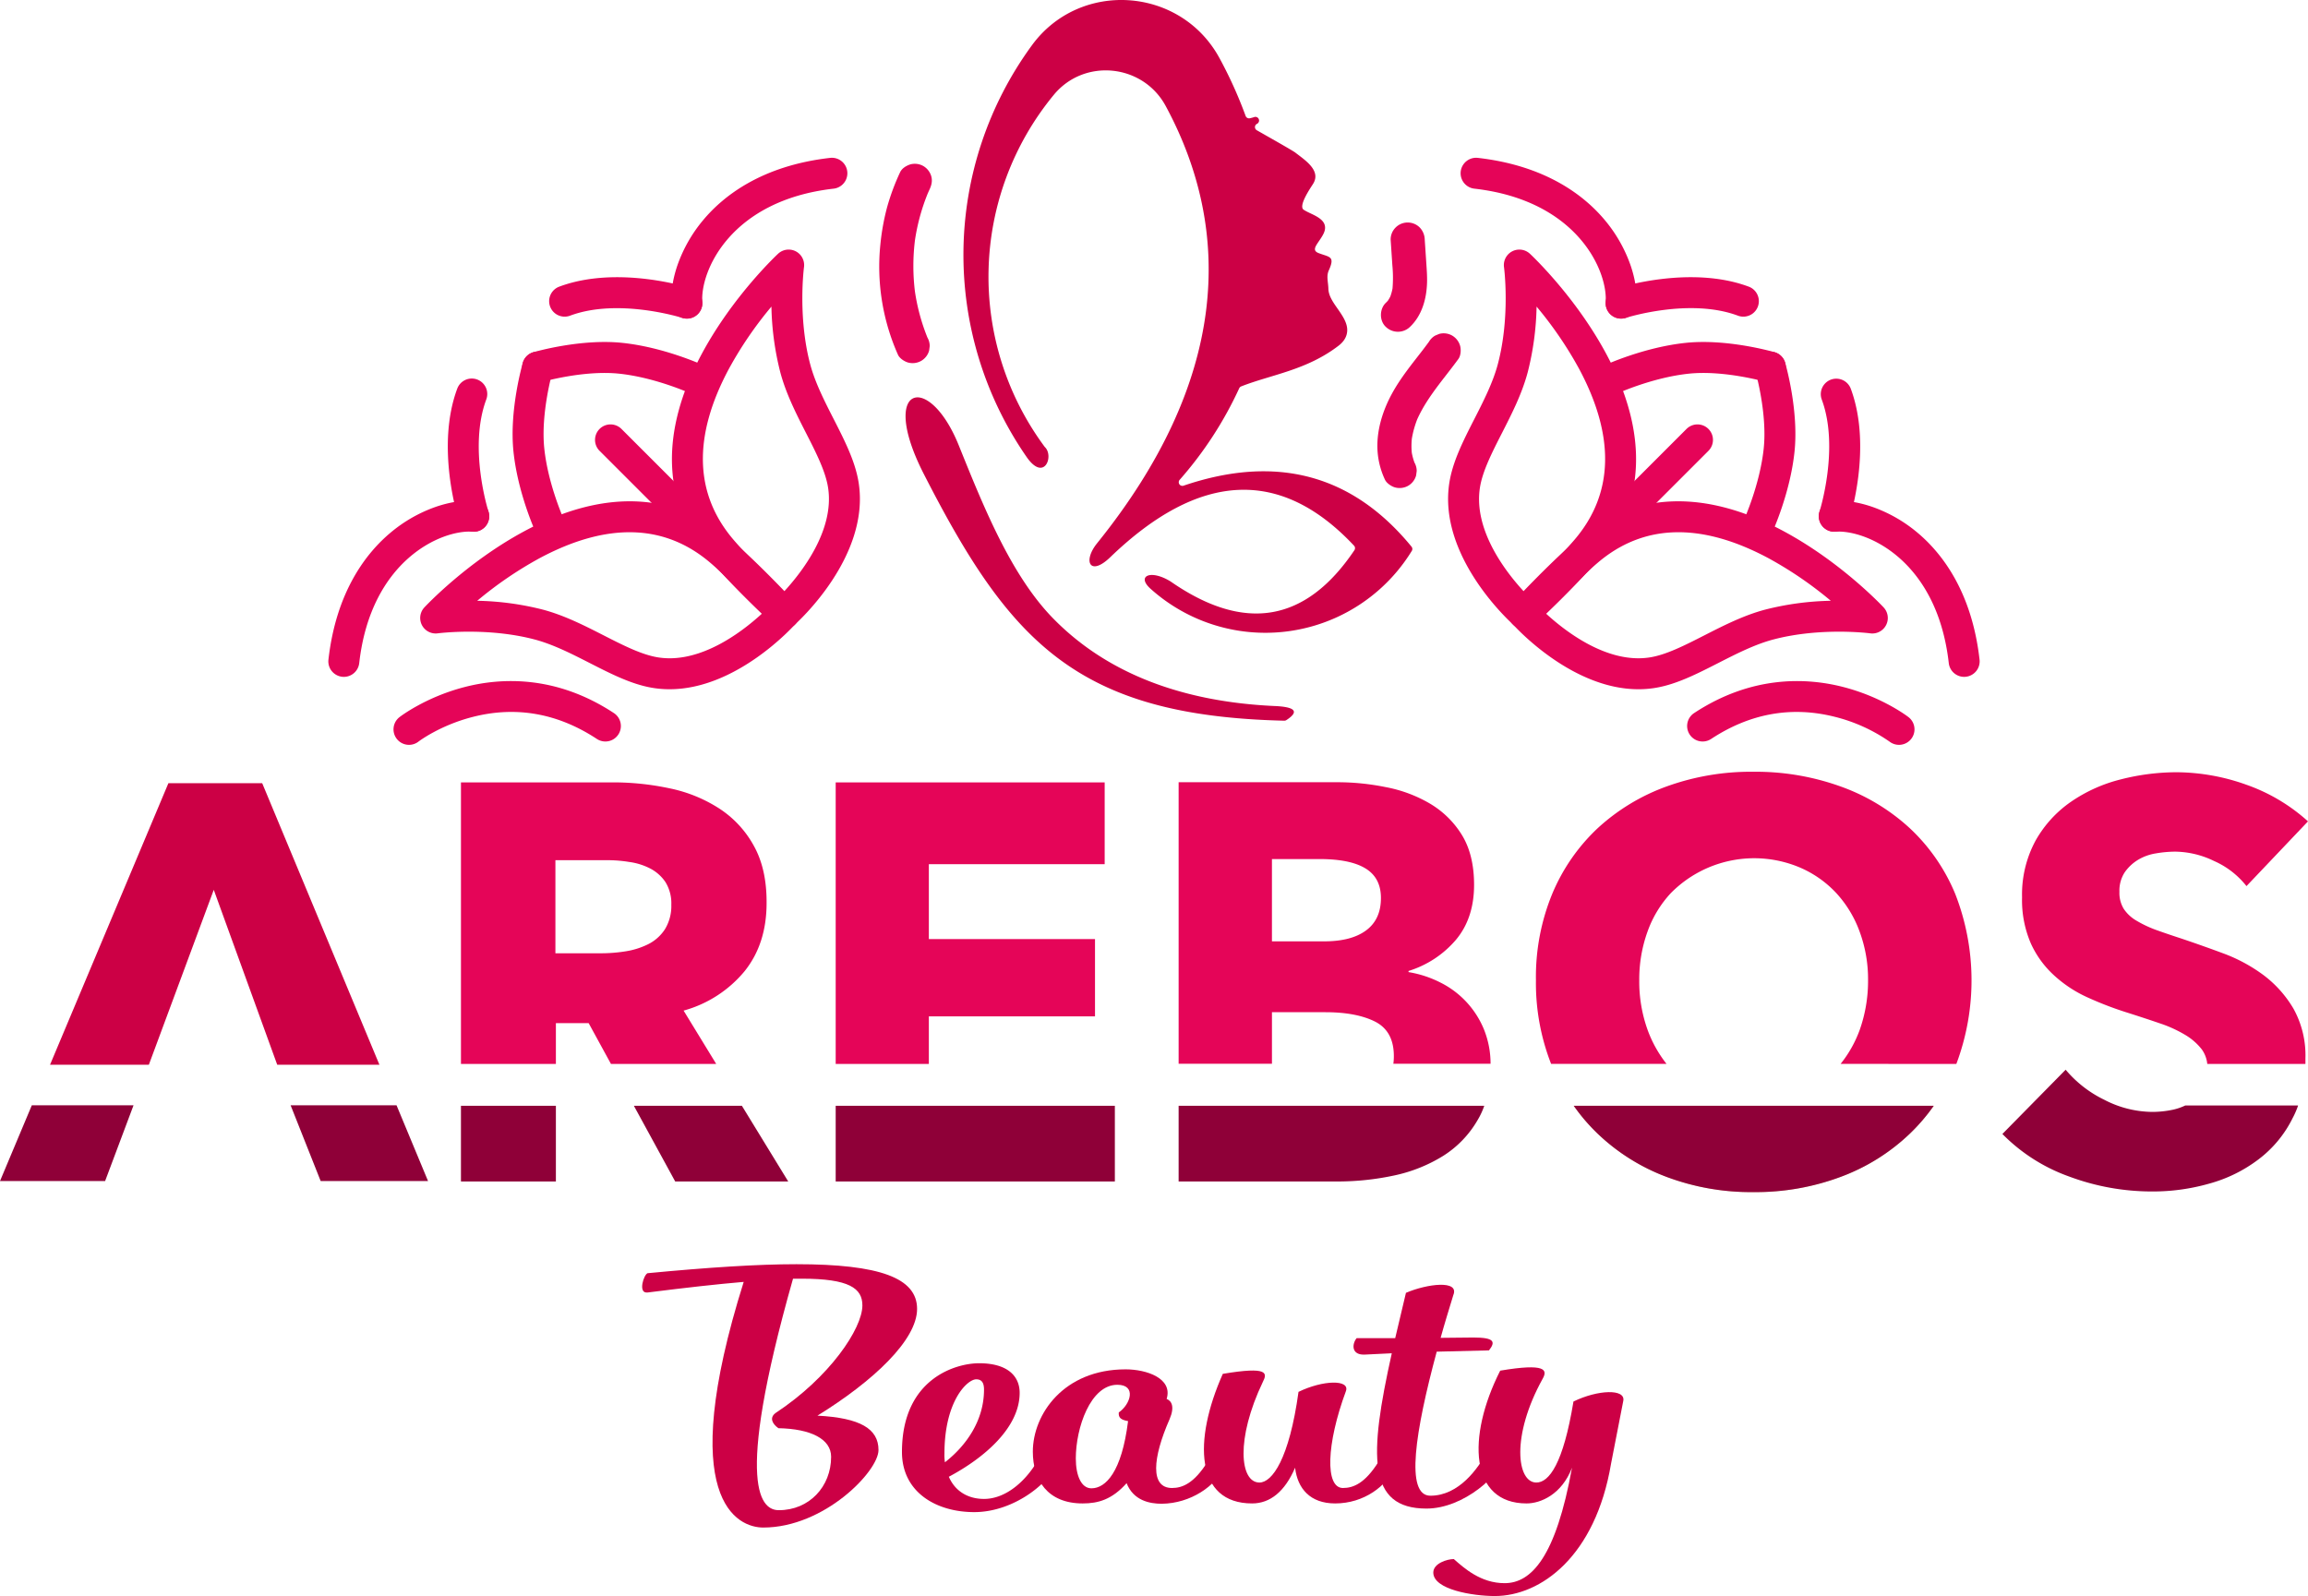
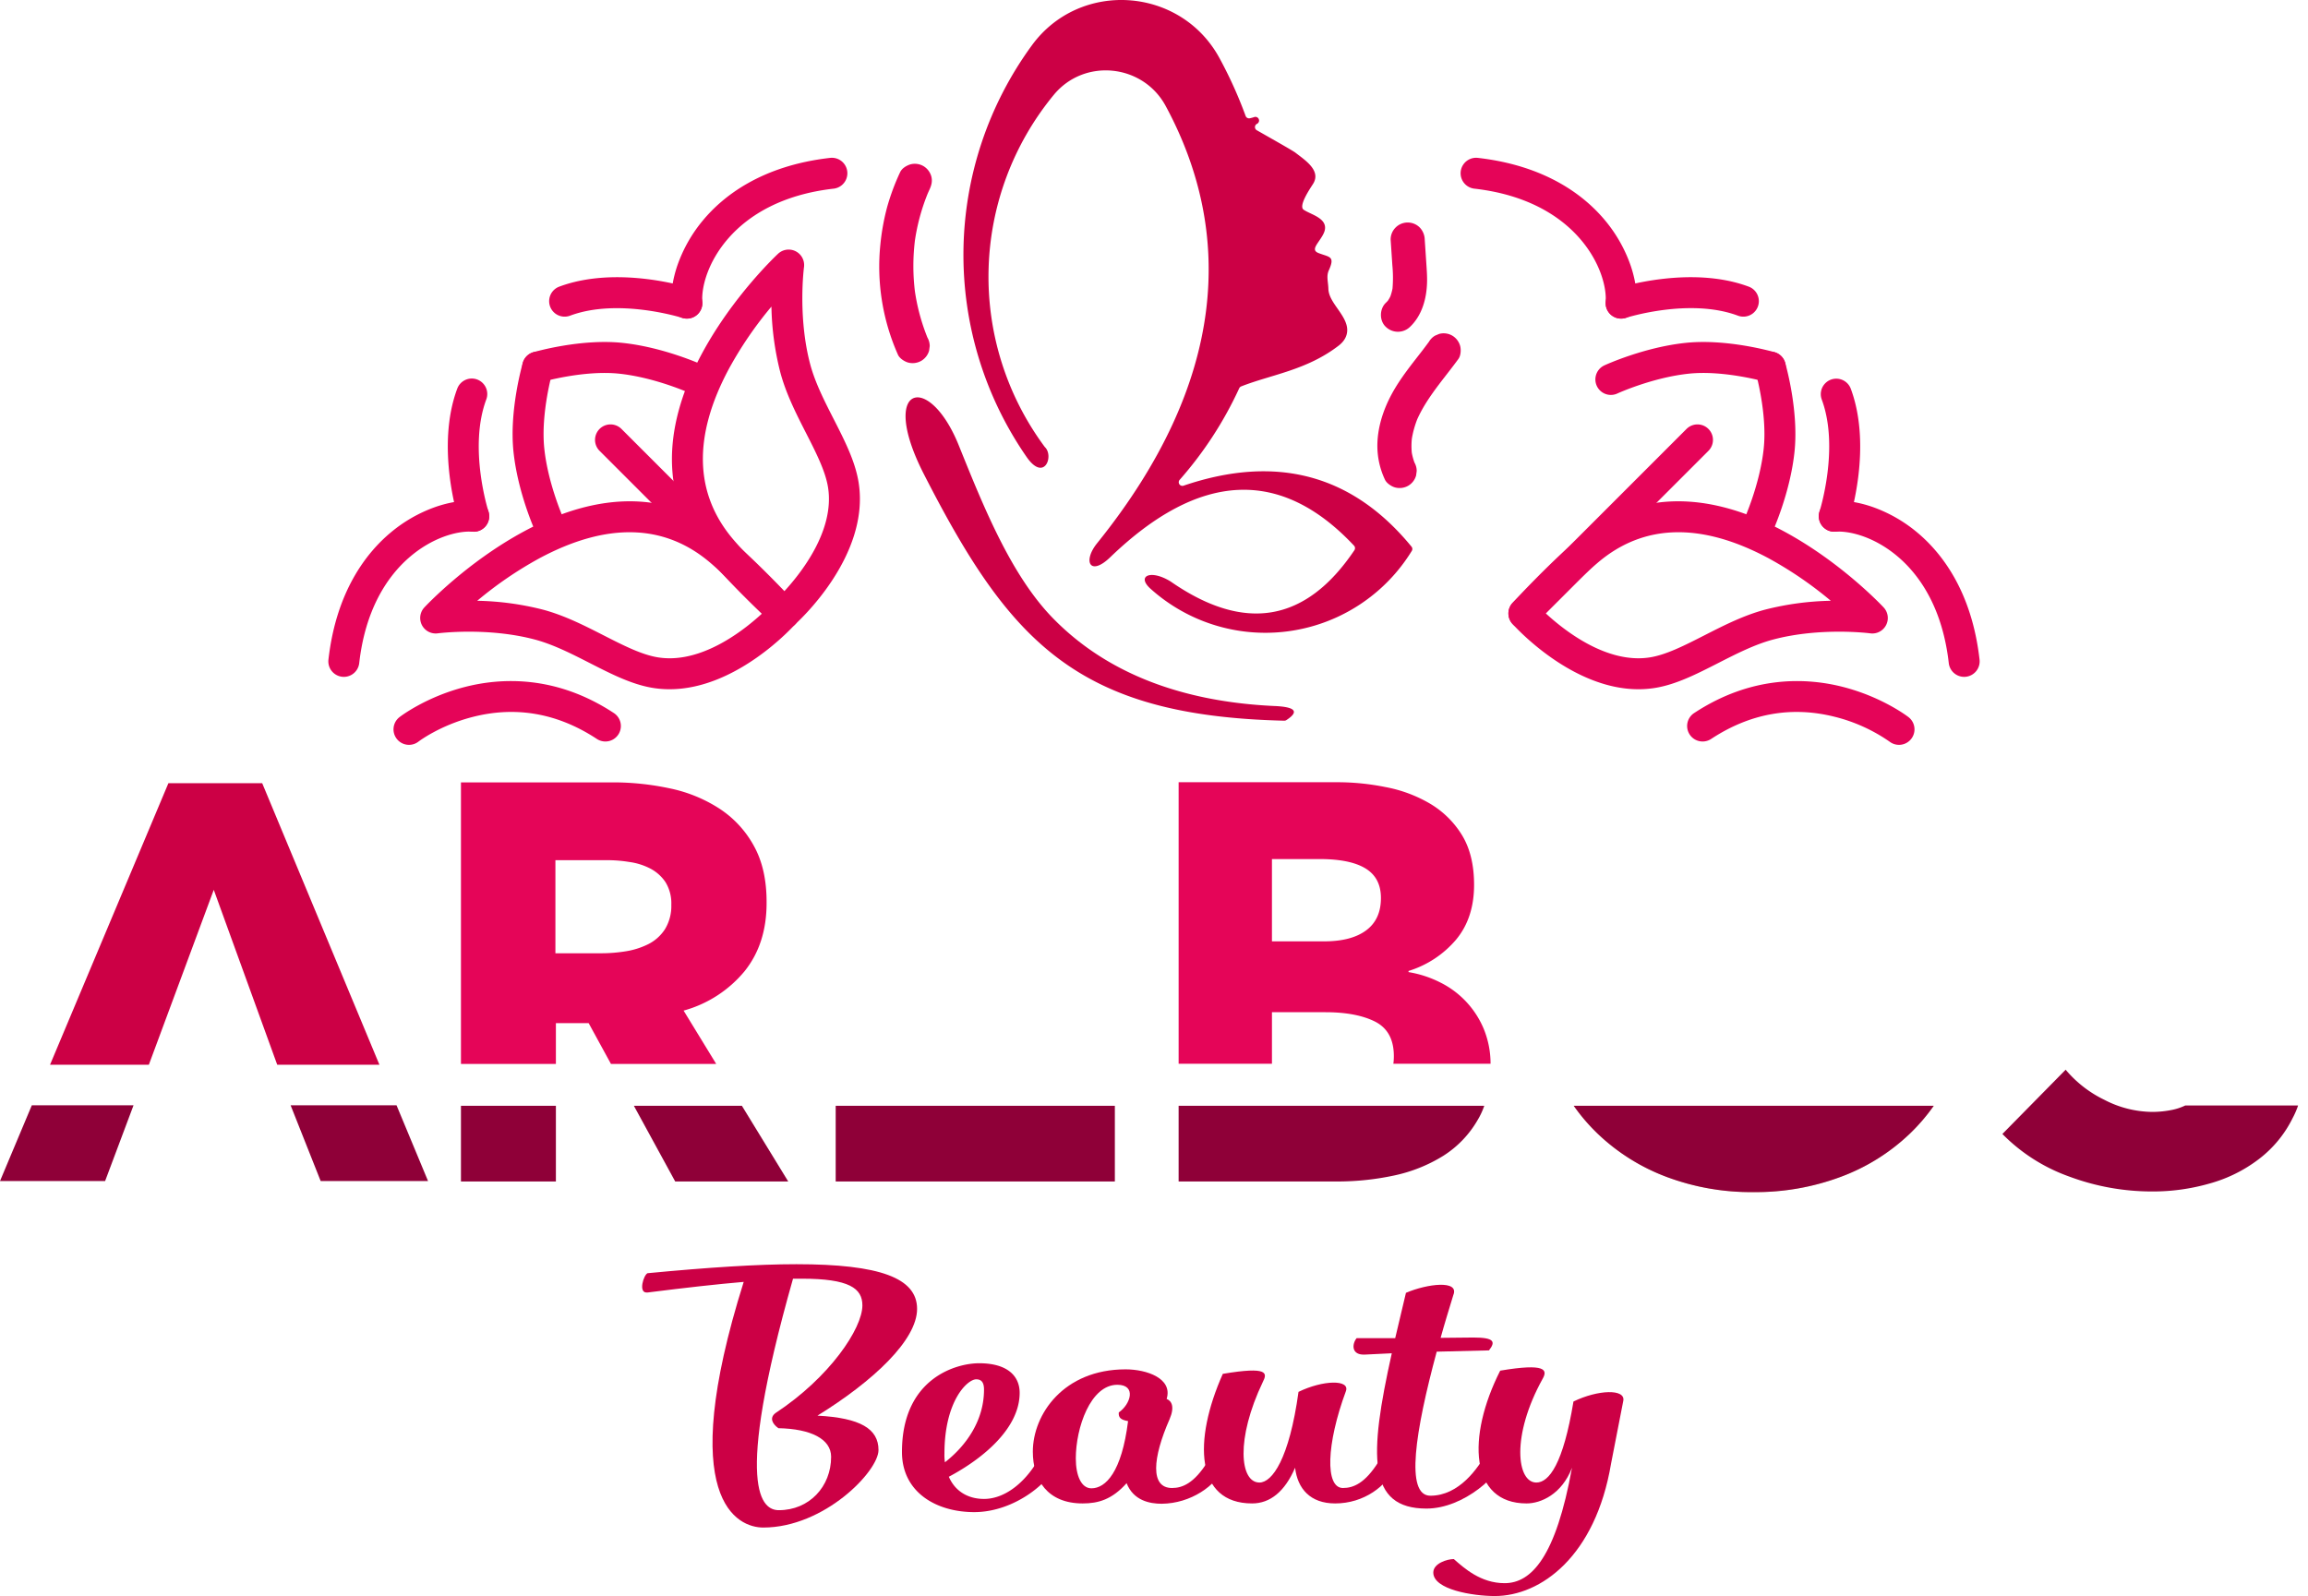
<svg xmlns="http://www.w3.org/2000/svg" width="1421.624" height="983.213" viewBox="0 0 1421.624 983.213">
  <defs>
    <clipPath id="clip-path">
      <path id="Path_3496" data-name="Path 3496" d="M3073.785,2849.431a117.315,117.315,0,0,0,14.82,17.262,124.7,124.7,0,0,0,42.465,26.591,148,148,0,0,0,53.4,9.328,149.91,149.91,0,0,0,53.6-9.328,123.631,123.631,0,0,0,42.664-26.591,117.263,117.263,0,0,0,14.821-17.262Z" fill="none" />
    </clipPath>
    <linearGradient id="linear-gradient" x1="-13.86" y1="5.657" x2="-13.855" y2="5.657" gradientUnits="objectBoundingBox">
      <stop offset="0" stop-color="#eec695" />
      <stop offset="1" stop-color="#e3ca94" />
    </linearGradient>
  </defs>
  <g id="beauty" transform="translate(-8034.453 -17200.227)">
    <path id="Path_3463" data-name="Path 3463" d="M2658.884,2274.324a138.339,138.339,0,0,0-8.08,21.783,143.554,143.554,0,0,0-4.065,22.541,133.634,133.634,0,0,0,10.814,68.1c.969,2.246,4.035,4.208,6.276,4.825a10.723,10.723,0,0,0,8.09-1.059,10.6,10.6,0,0,0,4.826-6.275l.375-2.791a10.457,10.457,0,0,0-1.434-5.3q-.253-.589-.5-1.181.53,1.254,1.058,2.508a124.38,124.38,0,0,1-8.459-31.3l.375,2.791a129.281,129.281,0,0,1-.012-33.719l-.375,2.791a125.161,125.161,0,0,1,8.573-31.71l-1.059,2.508q.836-1.971,1.734-3.914c1.213-2.623,1.853-5.2,1.058-8.091a10.709,10.709,0,0,0-4.825-6.275,10.6,10.6,0,0,0-8.091-1.058c-2.458.795-5.146,2.383-6.275,4.825" transform="translate(5930 15032)" fill="#e50458" />
-     <path id="Path_3464" data-name="Path 3464" d="M3043.112,2555.668a9.516,9.516,0,0,1-6.334-2.406c-1.911-1.7-46.738-42.094-39.594-87.637,2.054-13.093,8.536-25.8,15.4-39.255,5.645-11.069,11.483-22.515,14.487-33.9,7.758-29.423,3.823-59.364,3.782-59.663a9.54,9.54,0,0,1,15.958-8.264c1.133,1.055,27.945,26.249,46.925,61.526,26.166,48.634,24.488,92.53-4.852,126.941-15.744,18.465-38.363,39.274-39.318,40.15a9.52,9.52,0,0,1-6.452,2.512m7.8-198.58a176.832,176.832,0,0,1-5.4,40.243c-3.525,13.369-9.836,25.742-15.939,37.708-6.152,12.062-11.963,23.455-13.545,33.542-4.163,26.537,16.526,52.71,27.271,64.262,7.856-7.511,21.115-20.556,31.057-32.217,24.142-28.314,25.006-63.816,2.569-105.52a234.489,234.489,0,0,0-26.016-38.018M3006.609,2467.1h0Z" transform="translate(5930 15032)" fill="#e50458" />
    <path id="Path_3465" data-name="Path 3465" d="M3113.644,2592.827c-41.317,0-76.094-38.594-77.665-40.365a9.538,9.538,0,0,1,.1-12.785c.877-.955,21.685-23.574,40.15-39.318,34.412-29.34,78.308-31.017,126.94-4.853,35.278,18.98,60.472,45.793,61.527,46.925a9.54,9.54,0,0,1-8.263,15.958c-.292-.039-30.386-3.937-59.664,3.783-11.39,3-22.836,8.841-33.905,14.487-13.454,6.863-26.161,13.344-39.254,15.4a64.3,64.3,0,0,1-9.971.77m8.493-10.195h0Zm-65.727-36.71c11.584,10.735,37.823,31.428,64.248,27.284,10.088-1.582,21.48-7.393,33.542-13.544,11.965-6.1,24.339-12.414,37.71-15.94a176.862,176.862,0,0,1,40.224-5.4,234.245,234.245,0,0,0-38.373-26.217c-41.545-22.229-76.922-21.3-105.146,2.769-11.656,9.937-24.691,23.187-32.205,31.044" transform="translate(5930 15032)" fill="#e50458" />
    <path id="Path_3466" data-name="Path 3466" d="M3096.682,2411.517a9.542,9.542,0,0,1-3.995-18.209c.99-.456,24.553-11.2,50.1-13.867,25.445-2.658,53.568,5.419,54.752,5.764a9.54,9.54,0,1,1-5.336,18.319c-.248-.072-25.773-7.366-47.433-5.106-22.452,2.346-43.9,12.124-44.11,12.223a9.5,9.5,0,0,1-3.983.876" transform="translate(5930 15032)" fill="#e50458" />
    <path id="Path_3467" data-name="Path 3467" d="M3187.26,2502.107a9.545,9.545,0,0,1-8.662-13.529c.177-.387,9.9-21.866,12.225-44.112,2.273-21.76-5.033-47.179-5.107-47.433a9.54,9.54,0,1,1,18.319-5.337c.345,1.185,8.423,29.31,5.765,54.753-2.67,25.551-13.412,49.114-13.868,50.1a9.541,9.541,0,0,1-8.672,5.553" transform="translate(5930 15032)" fill="#e50458" />
    <path id="Path_3468" data-name="Path 3468" d="M3103,2364.5c-.226,0-.454-.008-.683-.024a9.54,9.54,0,0,1-8.843-10.19c1.333-18.859-17.2-62.63-80.967-69.851a9.541,9.541,0,0,1,2.147-18.96c42.2,4.78,65.853,23.467,78.261,38.3a89.275,89.275,0,0,1,15.787,27.586c2.958,8.51,4.31,17.128,3.8,24.269A9.541,9.541,0,0,1,3103,2364.5" transform="translate(5930 15032)" fill="#e50458" />
    <path id="Path_3469" data-name="Path 3469" d="M3274.146,2627.078a9.508,9.508,0,0,1-5.808-1.977,102.388,102.388,0,0,0-33.8-15.309c-26.568-6.693-52.174-2.1-76.1,13.653a9.54,9.54,0,1,1-10.491-15.937c35.93-23.651,69.907-21.761,92.083-16.008,23.873,6.193,39.317,17.99,39.963,18.489a9.541,9.541,0,0,1-5.842,17.089" transform="translate(5930 15032)" fill="#e50458" />
    <path id="Path_3470" data-name="Path 3470" d="M2305.423,2627.581h0Z" transform="translate(5930 15032)" fill="#cc0045" />
    <path id="Path_3471" data-name="Path 3471" d="M2356.385,2627.078a9.541,9.541,0,0,1-5.842-17.089c.646-.5,16.09-12.3,39.963-18.489,22.177-5.753,56.154-7.643,92.082,16.008a9.54,9.54,0,1,1-10.491,15.937c-24.149-15.9-49.989-20.43-76.8-13.475-20.129,5.22-32.956,15.017-33.083,15.115a9.5,9.5,0,0,1-5.828,1.993" transform="translate(5930 15032)" fill="#e50458" />
    <path id="Path_3472" data-name="Path 3472" d="M3102.991,2364.5a9.542,9.542,0,0,1-2.936-18.62c1.847-.6,45.634-14.48,81.568-1.058a9.54,9.54,0,0,1-6.676,17.874c-29.778-11.122-68.628,1.212-69.017,1.338a9.529,9.529,0,0,1-2.939.466" transform="translate(5930 15032)" fill="#e50458" />
    <path id="Path_3473" data-name="Path 3473" d="M3043.113,2555.668a9.54,9.54,0,0,1-6.747-16.286l106.91-106.909a9.54,9.54,0,0,1,13.492,13.492l-106.909,106.909a9.512,9.512,0,0,1-6.746,2.794" transform="translate(5930 15032)" fill="#e50458" />
    <path id="Path_3474" data-name="Path 3474" d="M3314.278,2585.2a9.542,9.542,0,0,1-9.468-8.468c-7.221-63.764-50.991-82.289-69.851-80.967a9.54,9.54,0,0,1-1.346-19.033c7.14-.5,15.76.847,24.269,3.8a89.249,89.249,0,0,1,27.585,15.787c14.836,12.408,33.523,36.058,38.3,78.261a9.541,9.541,0,0,1-8.407,10.554,9.7,9.7,0,0,1-1.085.061" transform="translate(5930 15032)" fill="#e50458" />
    <path id="Path_3475" data-name="Path 3475" d="M3234.288,2495.79a9.548,9.548,0,0,1-9.082-12.47c.125-.39,12.409-39.391,1.341-69.027a9.541,9.541,0,0,1,17.875-6.676c13.42,35.934-.461,79.721-1.059,81.567a9.546,9.546,0,0,1-9.075,6.606" transform="translate(5930 15032)" fill="#e50458" />
    <path id="Path_3476" data-name="Path 3476" d="M2587.418,2555.668a9.516,9.516,0,0,1-6.451-2.512c-.955-.876-23.574-21.685-39.318-40.15-29.34-34.411-31.018-78.306-4.852-126.94,18.979-35.278,45.792-60.471,46.924-61.527a9.54,9.54,0,0,1,15.958,8.265c-.039.291-3.936,30.385,3.783,59.662,3,11.389,8.841,22.835,14.487,33.9,6.862,13.454,13.344,26.163,15.4,39.255,7.144,45.544-37.683,85.94-39.595,87.637a9.519,9.519,0,0,1-6.334,2.406m-7.8-198.562a234.245,234.245,0,0,0-26.217,38.373c-22.229,41.545-21.3,76.921,2.769,105.147,9.947,11.667,23.19,24.7,31.043,32.205,10.736-11.585,31.43-37.826,27.285-64.249-1.582-10.088-7.393-21.481-13.545-33.543-6.1-11.965-12.414-24.338-15.939-37.708a176.87,176.87,0,0,1-5.4-40.225" transform="translate(5930 15032)" fill="#e50458" />
    <path id="Path_3477" data-name="Path 3477" d="M2516.886,2592.827a64.175,64.175,0,0,1-9.971-.77c-13.092-2.054-25.8-8.536-39.254-15.4-11.069-5.646-22.515-11.484-33.9-14.487-29.277-7.719-59.371-3.822-59.671-3.782a9.542,9.542,0,0,1-8.256-15.959c1.056-1.132,26.249-27.945,61.527-46.925,48.633-26.165,92.529-24.488,126.94,4.853,18.465,15.744,39.274,38.362,40.15,39.317a9.541,9.541,0,0,1,.106,12.786c-1.572,1.771-36.352,40.362-77.666,40.365m-118.49-54.5a176.768,176.768,0,0,1,40.225,5.4c13.37,3.525,25.744,9.836,37.709,15.94,12.062,6.151,23.454,11.962,33.542,13.544a45.356,45.356,0,0,0,7.039.541c23.935,0,46.649-18.04,57.209-27.826-7.514-7.856-20.549-21.106-32.2-31.043-28.226-24.066-63.6-25-105.146-2.769a234.257,234.257,0,0,0-38.374,26.217" transform="translate(5930 15032)" fill="#e50458" />
    <path id="Path_3478" data-name="Path 3478" d="M2533.849,2411.517a9.5,9.5,0,0,1-3.98-.875c-.385-.176-21.865-9.9-44.113-12.224-21.66-2.264-47.184,5.034-47.439,5.108a9.54,9.54,0,0,1-5.331-18.321c1.185-.345,29.308-8.424,54.753-5.765,25.551,2.67,49.115,13.412,50.1,13.868a9.542,9.542,0,0,1-3.995,18.209" transform="translate(5930 15032)" fill="#e50458" />
    <path id="Path_3479" data-name="Path 3479" d="M2443.267,2502.1a9.534,9.534,0,0,1-8.668-5.551c-.456-.99-11.2-24.553-13.868-50.1-2.658-25.443,5.42-53.568,5.765-54.752a9.54,9.54,0,1,1,18.319,5.336c-.072.249-7.369,25.775-5.107,47.434,2.334,22.338,12.128,43.9,12.226,44.116a9.546,9.546,0,0,1-8.667,13.522" transform="translate(5930 15032)" fill="#e50458" />
    <path id="Path_3480" data-name="Path 3480" d="M2587.418,2555.668a9.508,9.508,0,0,1-6.746-2.794l-106.909-106.909a9.54,9.54,0,0,1,13.492-13.492l106.909,106.909a9.54,9.54,0,0,1-6.746,16.286" transform="translate(5930 15032)" fill="#e50458" />
    <path id="Path_3481" data-name="Path 3481" d="M2316.253,2585.2a9.7,9.7,0,0,1-1.085-.061,9.542,9.542,0,0,1-8.407-10.554c4.78-42.2,23.467-65.853,38.3-78.261a89.26,89.26,0,0,1,27.585-15.787c8.509-2.958,17.126-4.308,24.269-3.8a9.54,9.54,0,1,1-1.346,19.033c-18.861-1.322-62.63,17.2-69.851,80.967a9.542,9.542,0,0,1-9.468,8.468" transform="translate(5930 15032)" fill="#e50458" />
    <path id="Path_3482" data-name="Path 3482" d="M2396.243,2495.79a9.545,9.545,0,0,1-9.075-6.6c-.6-1.847-14.479-45.634-1.058-81.568a9.54,9.54,0,1,1,17.874,6.676c-11.121,29.776,1.212,68.628,1.338,69.016a9.547,9.547,0,0,1-9.079,12.481" transform="translate(5930 15032)" fill="#e50458" />
    <path id="Path_3483" data-name="Path 3483" d="M2527.528,2364.5a9.541,9.541,0,0,1-9.507-8.868c-.5-7.141.847-15.759,3.8-24.269a89.275,89.275,0,0,1,15.787-27.586c12.408-14.835,36.058-33.522,78.261-38.3a9.541,9.541,0,0,1,2.147,18.96c-63.764,7.221-82.3,50.992-80.968,69.851a9.538,9.538,0,0,1-8.842,10.19c-.229.016-.457.024-.683.024" transform="translate(5930 15032)" fill="#e50458" />
    <path id="Path_3484" data-name="Path 3484" d="M2527.54,2364.5a9.546,9.546,0,0,1-2.937-.465c-.74-.235-39.52-12.356-69.02-1.339a9.54,9.54,0,0,1-6.676-17.874c35.934-13.421,79.722.461,81.568,1.058a9.542,9.542,0,0,1-2.935,18.62" transform="translate(5930 15032)" fill="#e50458" />
    <path id="Path_3485" data-name="Path 3485" d="M2283.462,2849.137l18.5,46.64H2368.1l-19.394-46.64Z" transform="translate(5930 15032)" fill="#8f0038" />
    <path id="Path_3486" data-name="Path 3486" d="M2186.7,2849.137l-17.5,46.64h-64.741l19.591-46.64Z" transform="translate(5930 15032)" fill="#8f0038" />
    <path id="Path_3487" data-name="Path 3487" d="M2494.894,2849.431l25.458,46.63h69.614l-28.541-46.63Z" transform="translate(5930 15032)" fill="#8f0038" />
    <rect id="Rectangle_724" data-name="Rectangle 724" width="58.477" height="46.63" transform="translate(8318.381 17881.434)" fill="#8f0038" />
    <rect id="Rectangle_725" data-name="Rectangle 725" width="171.949" height="46.63" transform="translate(8549.204 17881.434)" fill="#8f0038" />
    <path id="Path_3488" data-name="Path 3488" d="M3018.693,2849.431a45.86,45.86,0,0,1-4.177,8.93,63.67,63.67,0,0,1-21.283,22.025,94.419,94.419,0,0,1-30.132,12,166.572,166.572,0,0,1-34.609,3.675h-98.059v-46.63Z" transform="translate(5930 15032)" fill="#8f0038" />
-     <path id="Path_3489" data-name="Path 3489" d="M3524.494,2823.638v-3.275a59.44,59.44,0,0,0-7.359-30.755,70.712,70.712,0,0,0-18.4-20.637,99.2,99.2,0,0,0-24.763-13.393c-9.051-3.374-17.8-6.449-26.054-9.226-5.769-1.884-11.039-3.672-15.715-5.357a71.643,71.643,0,0,1-12.035-5.753,23.423,23.423,0,0,1-7.657-7.243,18.85,18.85,0,0,1-2.584-10.417,20.6,20.6,0,0,1,3.272-12.005,27.168,27.168,0,0,1,8.156-7.645,30.675,30.675,0,0,1,10.939-3.968,71.374,71.374,0,0,1,12.033-1.093,56.058,56.058,0,0,1,23.867,5.754,52.15,52.15,0,0,1,19.991,15.477l37.889-39.882a111.52,111.52,0,0,0-38.089-22.619,129.224,129.224,0,0,0-42.664-7.645,139.159,139.159,0,0,0-34.41,4.365,94.228,94.228,0,0,0-30.63,13.692,71.864,71.864,0,0,0-21.978,24.01,69.706,69.706,0,0,0-8.353,35.019,67.07,67.07,0,0,0,5.372,28.277,60.142,60.142,0,0,0,14.321,19.743,77.7,77.7,0,0,0,20.187,13.394,211.488,211.488,0,0,0,23.182,9.029q12.233,3.868,21.778,7.151a78.13,78.13,0,0,1,16.013,7.342,36.443,36.443,0,0,1,9.946,8.829,18.586,18.586,0,0,1,3.282,8.829Z" transform="translate(5930 15032)" fill="#e50558" />
    <path id="Path_3490" data-name="Path 3490" d="M3519.919,2849.433a50.86,50.86,0,0,1-3.282,7.539,71.474,71.474,0,0,1-21.083,25.5,88.76,88.76,0,0,1-30.232,14.881,126.246,126.246,0,0,1-35.205,4.861,145.66,145.66,0,0,1-51.217-9.226,109,109,0,0,1-41.063-26.19l38.965-39.587a71.95,71.95,0,0,0,23.867,18.553,65.061,65.061,0,0,0,29.438,7.44,62.149,62.149,0,0,0,12.928-1.388,34.712,34.712,0,0,0,7.457-2.58h69.417v.2Z" transform="translate(5930 15032)" fill="#8f0038" />
    <path id="Path_3491" data-name="Path 3491" d="M2275.206,2824.133h62.953l-72.2-173.421h-57.779l-72.9,173.421h60.865l39.978-107.745Z" transform="translate(5930 15032)" fill="#cc0045" />
    <path id="Path_3492" data-name="Path 3492" d="M2568.685,2689.1a64.079,64.079,0,0,0-21.381-22.918,89.493,89.493,0,0,0-30.333-12.3,166.5,166.5,0,0,0-34.608-3.682h-93.981v173.436h58.476v-25.1h20.188l13.724,25.1H2545.6l-20.082-32.839a74.262,74.262,0,0,0,37.592-24.306c9.05-11.31,13.524-25.3,13.524-41.966.1-14.089-2.585-25.9-7.954-35.419m-54.8,51.789a26.345,26.345,0,0,1-10.244,9.029,47.655,47.655,0,0,1-13.924,4.365,96.42,96.42,0,0,1-14.918,1.191H2446.56v-57.345h31.719a83.182,83.182,0,0,1,13.724,1.092,39.635,39.635,0,0,1,12.824,3.968,25.448,25.448,0,0,1,9.448,8.333,24.874,24.874,0,0,1,3.68,14.089,27.446,27.446,0,0,1-4.067,15.278" transform="translate(5930 15032)" fill="#e50558" />
-     <path id="Path_3493" data-name="Path 3493" d="M2619.2,2823.638V2650.2h165.682v50.41h-108.3v46.134h102.345v47.621H2676.586v29.271Z" transform="translate(5930 15032)" fill="#e50558" />
    <path id="Path_3494" data-name="Path 3494" d="M3022.572,2823.638a56.614,56.614,0,0,0-3.978-21.034,55.942,55.942,0,0,0-26.852-29.068,67.457,67.457,0,0,0-19.7-6.459v-.7a62.544,62.544,0,0,0,29.238-19.236c7.458-8.929,11.14-20.239,11.14-33.83,0-12.5-2.585-22.819-7.657-30.955a57.327,57.327,0,0,0-19.791-19.236,84.709,84.709,0,0,0-27.145-10.032,149.224,149.224,0,0,0-29.238-2.977h-98.152v173.424h57.483V2791.79h33.016c12.73,0,22.972,1.973,30.63,5.854,7.657,3.968,11.435,11.014,11.435,21.231a35.671,35.671,0,0,1-.3,4.664h59.868Zm-76.67-82.246c-6.165,4.565-14.819,6.747-25.956,6.747h-32.03v-50.7h29.238c12.531,0,21.978,1.884,28.343,5.753s9.547,9.921,9.547,18.249c0,8.837-3.083,15.483-9.142,19.949" transform="translate(5930 15032)" fill="#e50558" />
-     <path id="Path_3495" data-name="Path 3495" d="M3309.477,2823.64a146.365,146.365,0,0,0-.7-104.759,116.041,116.041,0,0,0-28.037-40.5,124.722,124.722,0,0,0-42.664-25.7,154.282,154.282,0,0,0-53.6-9.021,152.355,152.355,0,0,0-53.4,9.028,125.724,125.724,0,0,0-42.467,25.69,117.4,117.4,0,0,0-28.045,40.479,134.65,134.65,0,0,0-10.044,53.268,136.767,136.767,0,0,0,9.349,51.508h71.106a75.419,75.419,0,0,1-11.633-20.839,87.986,87.986,0,0,1-5.179-30.755,86.421,86.421,0,0,1,5.073-29.862,68.609,68.609,0,0,1,14.42-23.811,72.159,72.159,0,0,1,79.56-15.675,66.487,66.487,0,0,1,22.276,15.675,70.759,70.759,0,0,1,14.42,23.811,84.573,84.573,0,0,1,5.179,29.862,90.337,90.337,0,0,1-5.179,30.755,73.51,73.51,0,0,1-11.734,20.834Z" transform="translate(5930 15032)" fill="#e50558" />
    <g id="Group_1319" data-name="Group 1319" transform="translate(5930 15032)">
      <g id="Group_1318" data-name="Group 1318" clip-path="url(#clip-path)">
        <rect id="Rectangle_727" data-name="Rectangle 727" width="221.777" height="53.386" transform="translate(3073.785 2849.431)" fill="url(#linear-gradient)" />
      </g>
    </g>
    <path id="Path_3497" data-name="Path 3497" d="M3295.561,2849.431a117.132,117.132,0,0,1-14.82,17.263,123.671,123.671,0,0,1-42.663,26.59,149.9,149.9,0,0,1-53.6,9.327,148.026,148.026,0,0,1-53.4-9.327,124.675,124.675,0,0,1-42.465-26.59,117.059,117.059,0,0,1-14.818-17.263Z" transform="translate(5930 15032)" fill="#8f0038" />
    <path id="Path_3498" data-name="Path 3498" d="M2562.55,2957.921c-16.245,1.387-35.8,3.566-59.263,6.538h-.6c-5.114,0-1.805-10.7.6-11.885,37.3-3.566,67.686-5.546,91.752-5.546,51.441,0,74.3,8.517,74.3,27.532,0,19.213-27.075,44.567-61.368,65.761,26.472,1.386,37.6,8.121,37.6,21.193s-33.392,47.737-71,47.737c-15.643,0-54.449-16.441-12.032-151.33m30.383-1.98c-37.3,131.323-18.651,142.613-8.724,142.613,18.651,0,32.188-14.459,32.188-32.88,0-10.894-12.334-17.232-32.489-17.629-3.61-2.575-5.716-6.338-1.8-9.309,33.392-21.986,53.547-52.094,53.547-66.355,0-10.5-8.122-16.44-37.3-16.44Z" transform="translate(5930 15032)" fill="#cc0045" />
    <path id="Path_3499" data-name="Path 3499" d="M2688.891,3077.955c3.911,9.111,12.033,13.667,21.66,13.667,13.838,0,27.075-11.686,34.9-26.937,7.52-2.774,11.732.2,11.13,2.376-3.61,13.271-26.773,32.682-52.043,32.682-23.464,0-44.522-12.28-44.522-37.04,0-45.161,33.091-54.668,47.531-54.668,17.749,0,24.968,8.121,24.968,18.223,0,21.391-21.659,40.011-43.62,51.7m-2.406-8.913c12.936-10.1,24.066-25.552,24.066-44.765,0-4.358-1.5-6.339-4.813-6.339-5.415,0-19.554,13.272-19.554,45.755a29.61,29.61,0,0,0,.3,5.349" transform="translate(5930 15032)" fill="#cc0045" />
    <path id="Path_3500" data-name="Path 3500" d="M2848.327,3068.645c4.512-2.179,12.033-.792,10.528,2.773-5.414,12.281-21.057,22.977-38.806,23.175-7.521,0-17.448-1.981-21.66-12.677-9.024,10.1-17.447,12.479-27.074,12.479-21.66,0-30.684-14.46-30.684-31.891,0-22.976,18.952-50.707,57.157-50.707,12.935,0,29.18,5.547,25.269,18.224,3.009,1.188,5.115,4.753,1.805,12.478-10.529,23.967-12.033,42.388,1.5,42.388,6.319,0,13.538-2.773,21.962-16.242m-55.653-47.34c-16.545,0-25.57,26.542-25.57,45.359,0,10.5,3.309,18.421,9.625,18.421,8.725,0,18.653-9.9,22.563-41.4-4.513-.793-6.016-2.179-5.716-5.349,7.22-4.951,11.131-17.034-.9-17.034" transform="translate(5930 15032)" fill="#cc0045" />
    <path id="Path_3501" data-name="Path 3501" d="M2953.61,3068.645c4.513-2.179,12.033-.792,10.529,2.773-5.415,12.281-19.553,22.977-37.3,22.977-15.343,0-23.164-9.111-24.668-21.986-6.318,14.657-15.342,21.986-26.473,21.986-34.9,0-36.4-38.625-18.05-79.824,28.278-4.754,27.376-.4,24.668,4.952-16.846,35.257-14.139,62-2.106,62,7.822,0,18.351-14.46,24.067-55.857,15.041-7.329,31.887-7.725,29.18-.4-12.033,32.484-12.936,59.62-1.805,59.62,6.317,0,13.537-2.773,21.96-16.242" transform="translate(5930 15032)" fill="#cc0045" />
    <path id="Path_3502" data-name="Path 3502" d="M2961.728,3001.894l-16.245.792c-8.724.595-8.423-6.338-5.415-10.1h23.766l6.618-27.928c12.936-5.546,33.091-8.121,29.18,1.386-2.707,8.914-5.415,17.629-7.821,26.344l20.155-.2c12.936,0,13.838,2.575,9.627,7.924l-32.189.792c-13.236,49.122-19.553,88.737-3.911,88.737,17.749,0,29.482-17.034,34.9-26.938,4.814-1.981,12.033-1.189,11.131,2.377-2.407,11.29-25.27,32.484-48.433,32.484-36.4,0-35.5-32.286-21.359-95.67" transform="translate(5930 15032)" fill="#cc0045" />
    <path id="Path_3503" data-name="Path 3503" d="M3096.8,3069.834c-9.626,57.243-43.319,81.606-71.6,81.606-13.537,0-37.9-3.96-37.9-14.459,0-5.744,8.724-8.319,12.635-8.319,6.317,5.546,16.545,14.856,31.286,14.856,16.545,0,31.587-16.243,41.514-71.109-6.317,16.441-19.253,21.987-27.977,21.987-34.9,0-37-40.8-16.245-81.8,28.278-4.754,29.181-.4,26.172,4.951-19.553,35.258-15.944,63.979-3.91,63.979,7.821,0,16.545-11.489,22.862-49.916,15.042-7.328,32.189-7.922,30.685-.4Z" transform="translate(5930 15032)" fill="#cc0045" />
    <path id="Path_3504" data-name="Path 3504" d="M2673.442,2460.159c52.884,103.514,94.225,149.049,222.052,152.042a2.273,2.273,0,0,0,1.281-.357q12.267-7.945-7.72-8.706c-55.238-2.6-102.2-19.359-136.093-54.133-25.918-26.6-42.879-69.069-57.968-106.464-18.46-45.713-49.549-37.183-21.552,17.618m157.623,3.668a231.208,231.208,0,0,0,36.681-56.394,2.242,2.242,0,0,1,1.217-1.163c18.555-7.3,40.318-9.943,60.055-25.127,4.39-3.378,5.719-7.418,5.14-11.273s-3.033-7.507-5.722-11.362-5.634-7.924-5.756-12.333-1.37-7.756.267-11.4c3.938-8.771.531-8.04-6.15-10.577-2.162-.827-3.1-1.95-1.811-4.458s4.784-6.427,5.489-9.755c1.6-7.458-8.788-9.591-13.052-12.574-3.389-2.351,4.235-13.374,5.811-15.882,5.177-8.2-4.9-14.622-10.884-19.261-1.583-1.232-13.857-8.158-23.753-13.794a2.241,2.241,0,0,1-.007-3.9c.09-.048.178-.1.267-.147a2.253,2.253,0,0,0-1.911-4.062,21.3,21.3,0,0,1-2.713.73,2.244,2.244,0,0,1-2.532-1.447,265.65,265.65,0,0,0-16.084-35.593c-23.913-44.037-85.925-48.4-115.523-7.964a218.635,218.635,0,0,0-3.32,253.609c10.92,15.764,17.093-.635,11.21-6.131a176.053,176.053,0,0,1,5.6-216.957c18.784-22.759,54.887-19.025,68.9,6.943,41.952,77.722,38.307,169.384-42.244,269.3-9.019,11.181-4.386,20.657,8.052,8.662q82.4-79.4,150.184-7.144a2.271,2.271,0,0,1,.227,2.807q-44.875,66.671-113.132,19.311c-12.207-7.612-21.3-3.565-12.491,4.378a105.808,105.808,0,0,0,160.981-23.276,2.267,2.267,0,0,0-.184-2.613q-54.68-66.7-140.391-37.562a2.243,2.243,0,0,1-2.427-3.589" transform="translate(5930 15032)" fill="#cc0045" fill-rule="evenodd" />
    <path id="Path_3505" data-name="Path 3505" d="M2975.64,2453.088q-.262-.574-.51-1.154.53,1.254,1.058,2.509a36.313,36.313,0,0,1-2.366-8.806l.375,2.791a44.563,44.563,0,0,1,.1-11.68l-.375,2.791a59.055,59.055,0,0,1,4.018-14.322l-1.059,2.508c4.142-9.768,10.534-18.344,16.979-26.692q-.82,1.063-1.642,2.125c3.54-4.58,7.128-9.126,10.543-13.8,1.513-2.071,1.71-5.726,1.059-8.091a10.707,10.707,0,0,0-4.826-6.275,10.6,10.6,0,0,0-8.09-1.059l-2.509,1.059a10.558,10.558,0,0,0-3.767,3.767c-1.749,2.394-3.546,4.752-5.357,7.1q.82-1.062,1.642-2.125c-6.727,8.706-13.791,17.3-19.071,27-5.431,9.976-9.094,21.264-8.991,32.718a48.988,48.988,0,0,0,4.66,20.235c1.032,2.255,3.981,4.194,6.275,4.825a10.727,10.727,0,0,0,8.091-1.058,10.594,10.594,0,0,0,4.825-6.275q.188-1.4.376-2.792a10.448,10.448,0,0,0-1.434-5.3" transform="translate(5930 15032)" fill="#e50458" />
    <path id="Path_3506" data-name="Path 3506" d="M2961.026,2315.8q.528,7.941,1.057,15.883a79.908,79.908,0,0,1,.012,15.239l.375-2.791a31.979,31.979,0,0,1-2.111,7.985q.531-1.254,1.059-2.509a24.192,24.192,0,0,1-2.813,4.89l1.642-2.125a21.612,21.612,0,0,1-2.164,2.388c-3.993,3.789-4.1,11.082,0,14.85a10.714,10.714,0,0,0,14.849,0c7.4-7.024,10.206-17.285,10.514-27.194.134-4.327-.225-8.653-.512-12.967q-.454-6.825-.908-13.649a11.152,11.152,0,0,0-3.075-7.425,10.5,10.5,0,0,0-14.85,0,10.421,10.421,0,0,0-3.075,7.425" transform="translate(5930 15032)" fill="#e50458" />
  </g>
</svg>